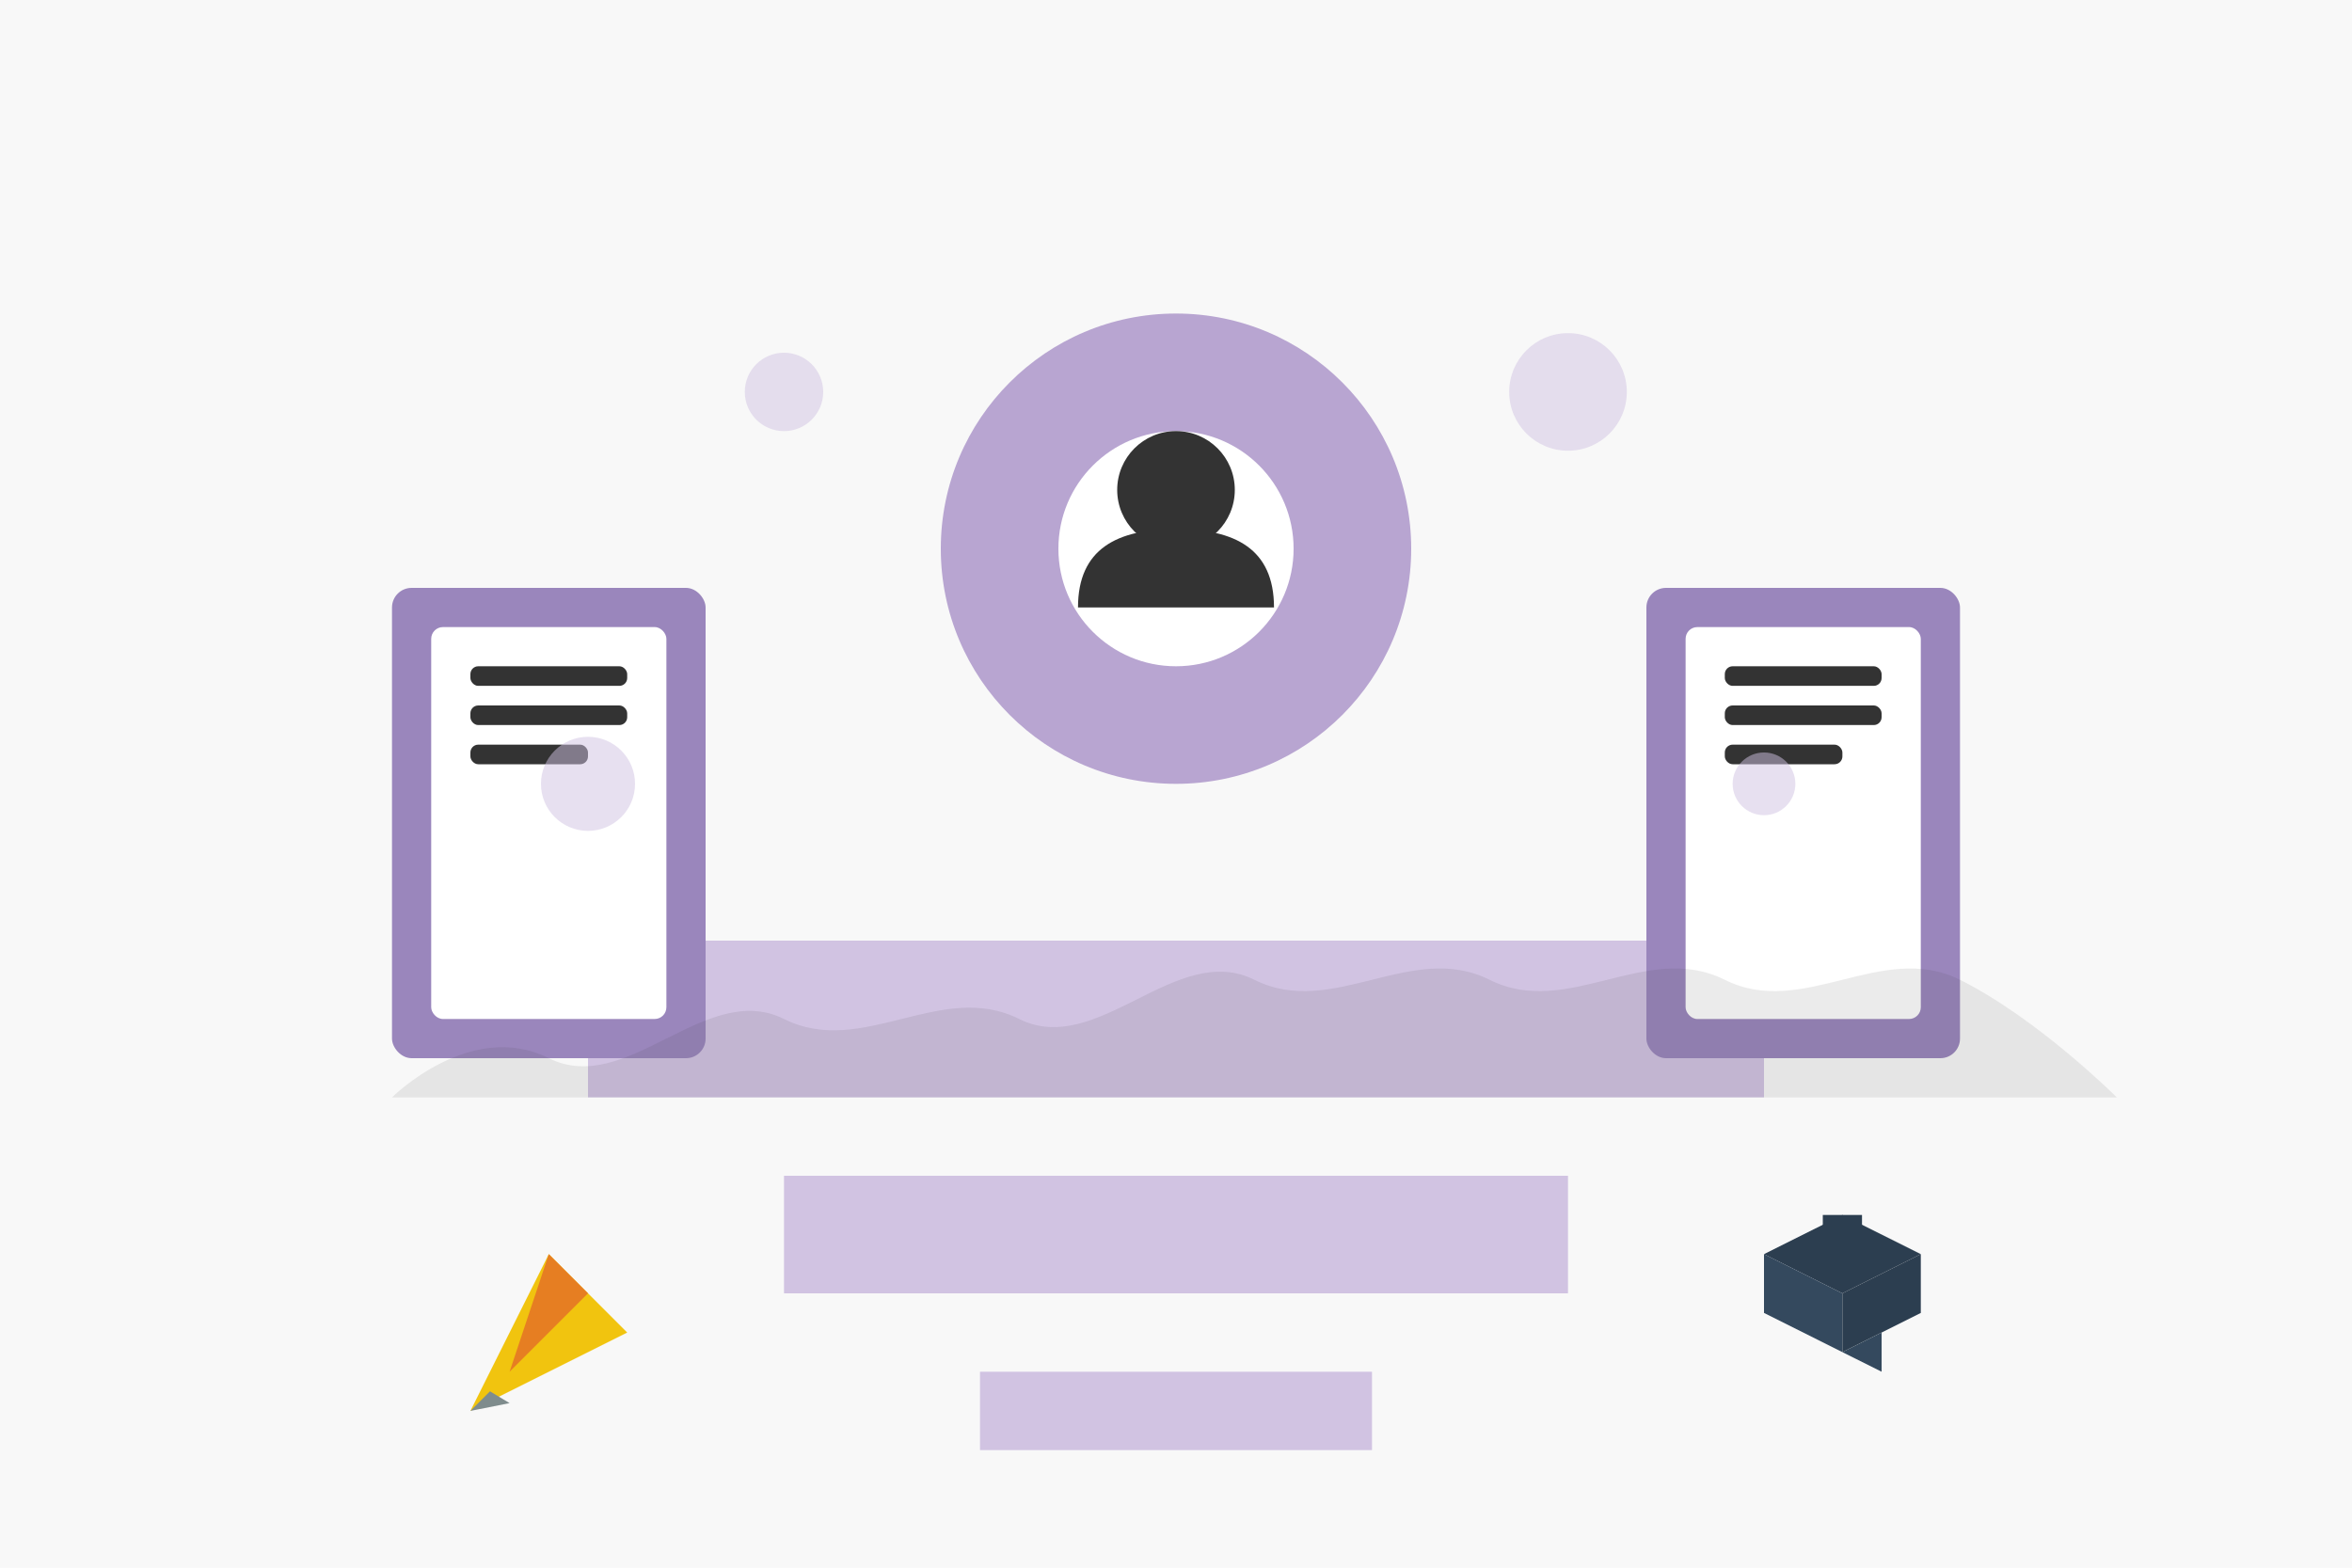
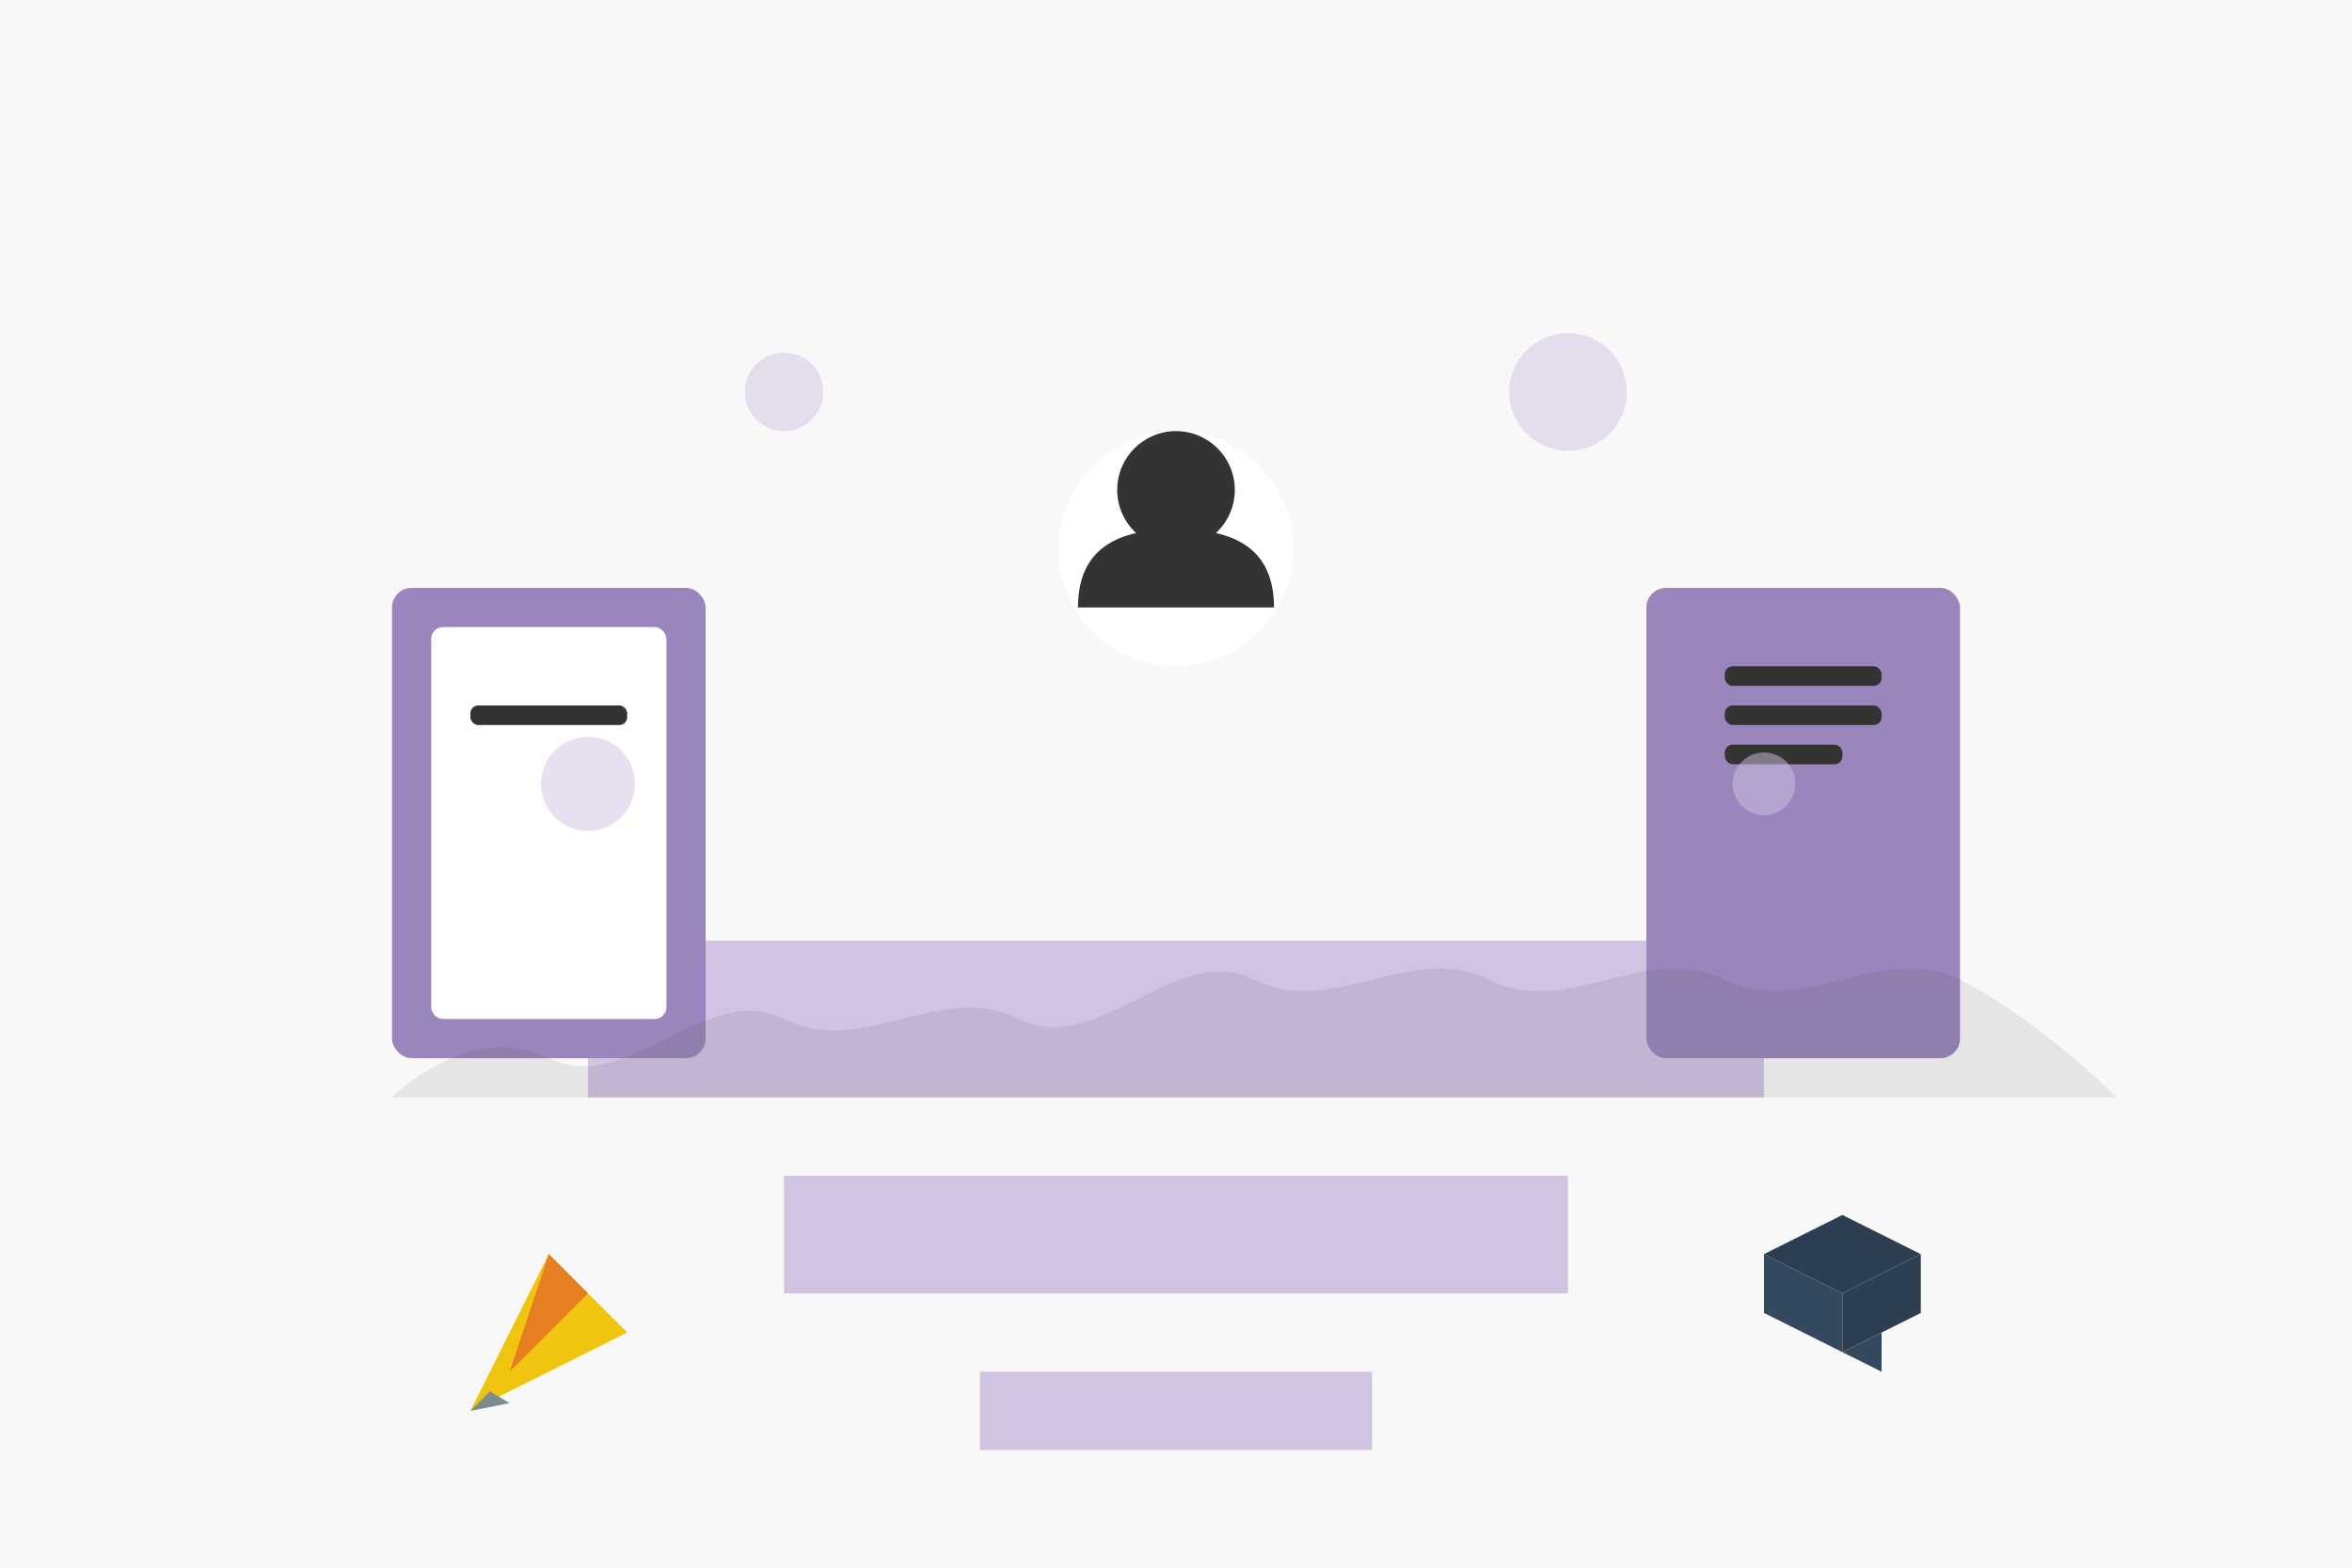
<svg xmlns="http://www.w3.org/2000/svg" width="600" height="400" viewBox="0 0 600 400" fill="none">
  <rect width="600" height="400" fill="#f8f8f8" />
-   <path d="M300 80C266.863 80 240 106.863 240 140C240 173.137 266.863 200 300 200C333.137 200 360 173.137 360 140C360 106.863 333.137 80 300 80Z" fill="#b8a5d1" />
  <path d="M150 240H450V280H150V240Z" fill="#d1c3e2" />
  <path d="M200 300H400V330H200V300Z" fill="#d1c3e2" />
  <path d="M250 350H350V370H250V350Z" fill="#d1c3e2" />
  <rect x="100" y="150" width="80" height="120" rx="5" fill="#9a86bc" />
  <rect x="110" y="160" width="60" height="100" rx="3" fill="#ffffff" />
-   <rect x="120" y="170" width="40" height="5" rx="2" fill="#333333" />
  <rect x="120" y="180" width="40" height="5" rx="2" fill="#333333" />
-   <rect x="120" y="190" width="30" height="5" rx="2" fill="#333333" />
  <rect x="420" y="150" width="80" height="120" rx="5" fill="#9a86bc" />
-   <rect x="430" y="160" width="60" height="100" rx="3" fill="#ffffff" />
  <rect x="440" y="170" width="40" height="5" rx="2" fill="#333333" />
  <rect x="440" y="180" width="40" height="5" rx="2" fill="#333333" />
  <rect x="440" y="190" width="30" height="5" rx="2" fill="#333333" />
  <path d="M140 320L120 360L160 340L140 320Z" fill="#f1c40f" />
  <path d="M140 320L150 330L130 350L140 320Z" fill="#e67e22" />
  <path d="M120 360L125 355L130 358L120 360Z" fill="#7f8c8d" />
  <path d="M450 320L470 330L490 320L470 310L450 320Z" fill="#2c3e50" />
  <path d="M470 330V345L450 335V320L470 330Z" fill="#34495e" />
  <path d="M490 320V335L470 345V330L490 320Z" fill="#2c3e50" />
  <path d="M470 345L480 340V350L470 345Z" fill="#34495e" />
-   <rect x="465" y="310" width="10" height="5" fill="#2c3e50" />
  <circle cx="300" cy="140" r="30" fill="#ffffff" />
  <circle cx="300" cy="125" r="15" fill="#333333" />
  <path d="M275 155C275 140 285 135 300 135C315 135 325 140 325 155H275Z" fill="#333333" />
  <circle cx="200" cy="100" r="10" fill="#d1c3e2" opacity="0.5" />
  <circle cx="400" cy="100" r="15" fill="#d1c3e2" opacity="0.5" />
  <circle cx="150" cy="200" r="12" fill="#d1c3e2" opacity="0.5" />
  <circle cx="450" cy="200" r="8" fill="#d1c3e2" opacity="0.5" />
  <path d="M100 280C100 280 120 260 140 270C160 280 180 250 200 260C220 270 240 250 260 260C280 270 300 240 320 250C340 260 360 240 380 250C400 260 420 240 440 250C460 260 480 240 500 250C520 260 540 280 540 280H100Z" fill="#333333" opacity="0.1" />
</svg>